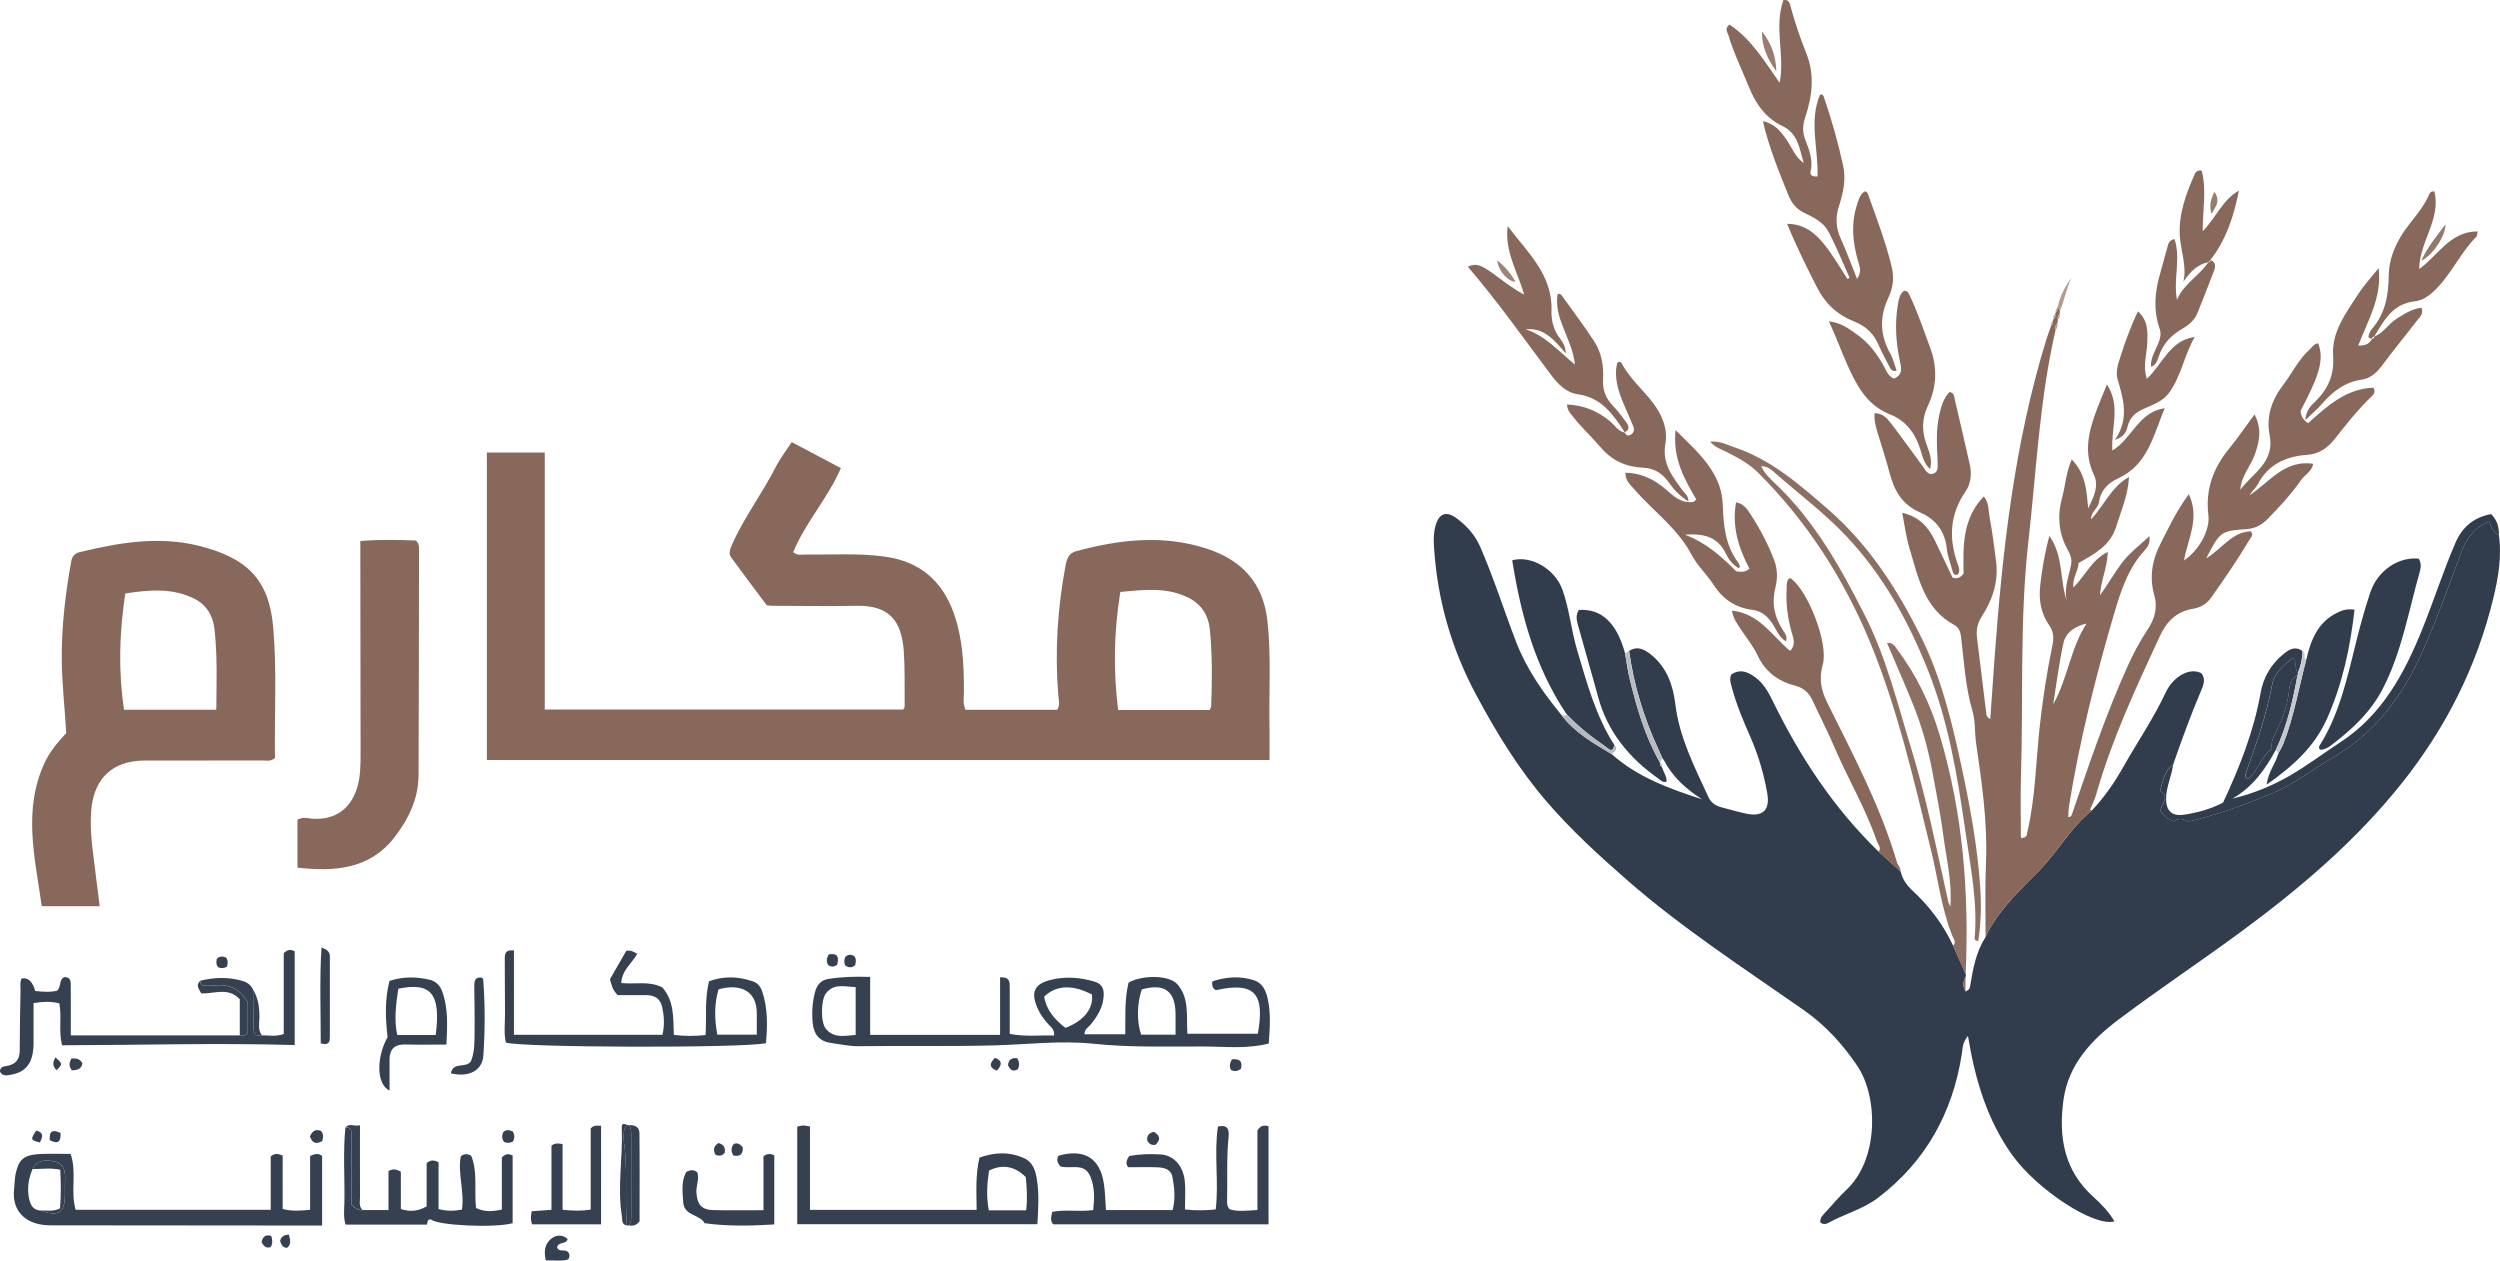
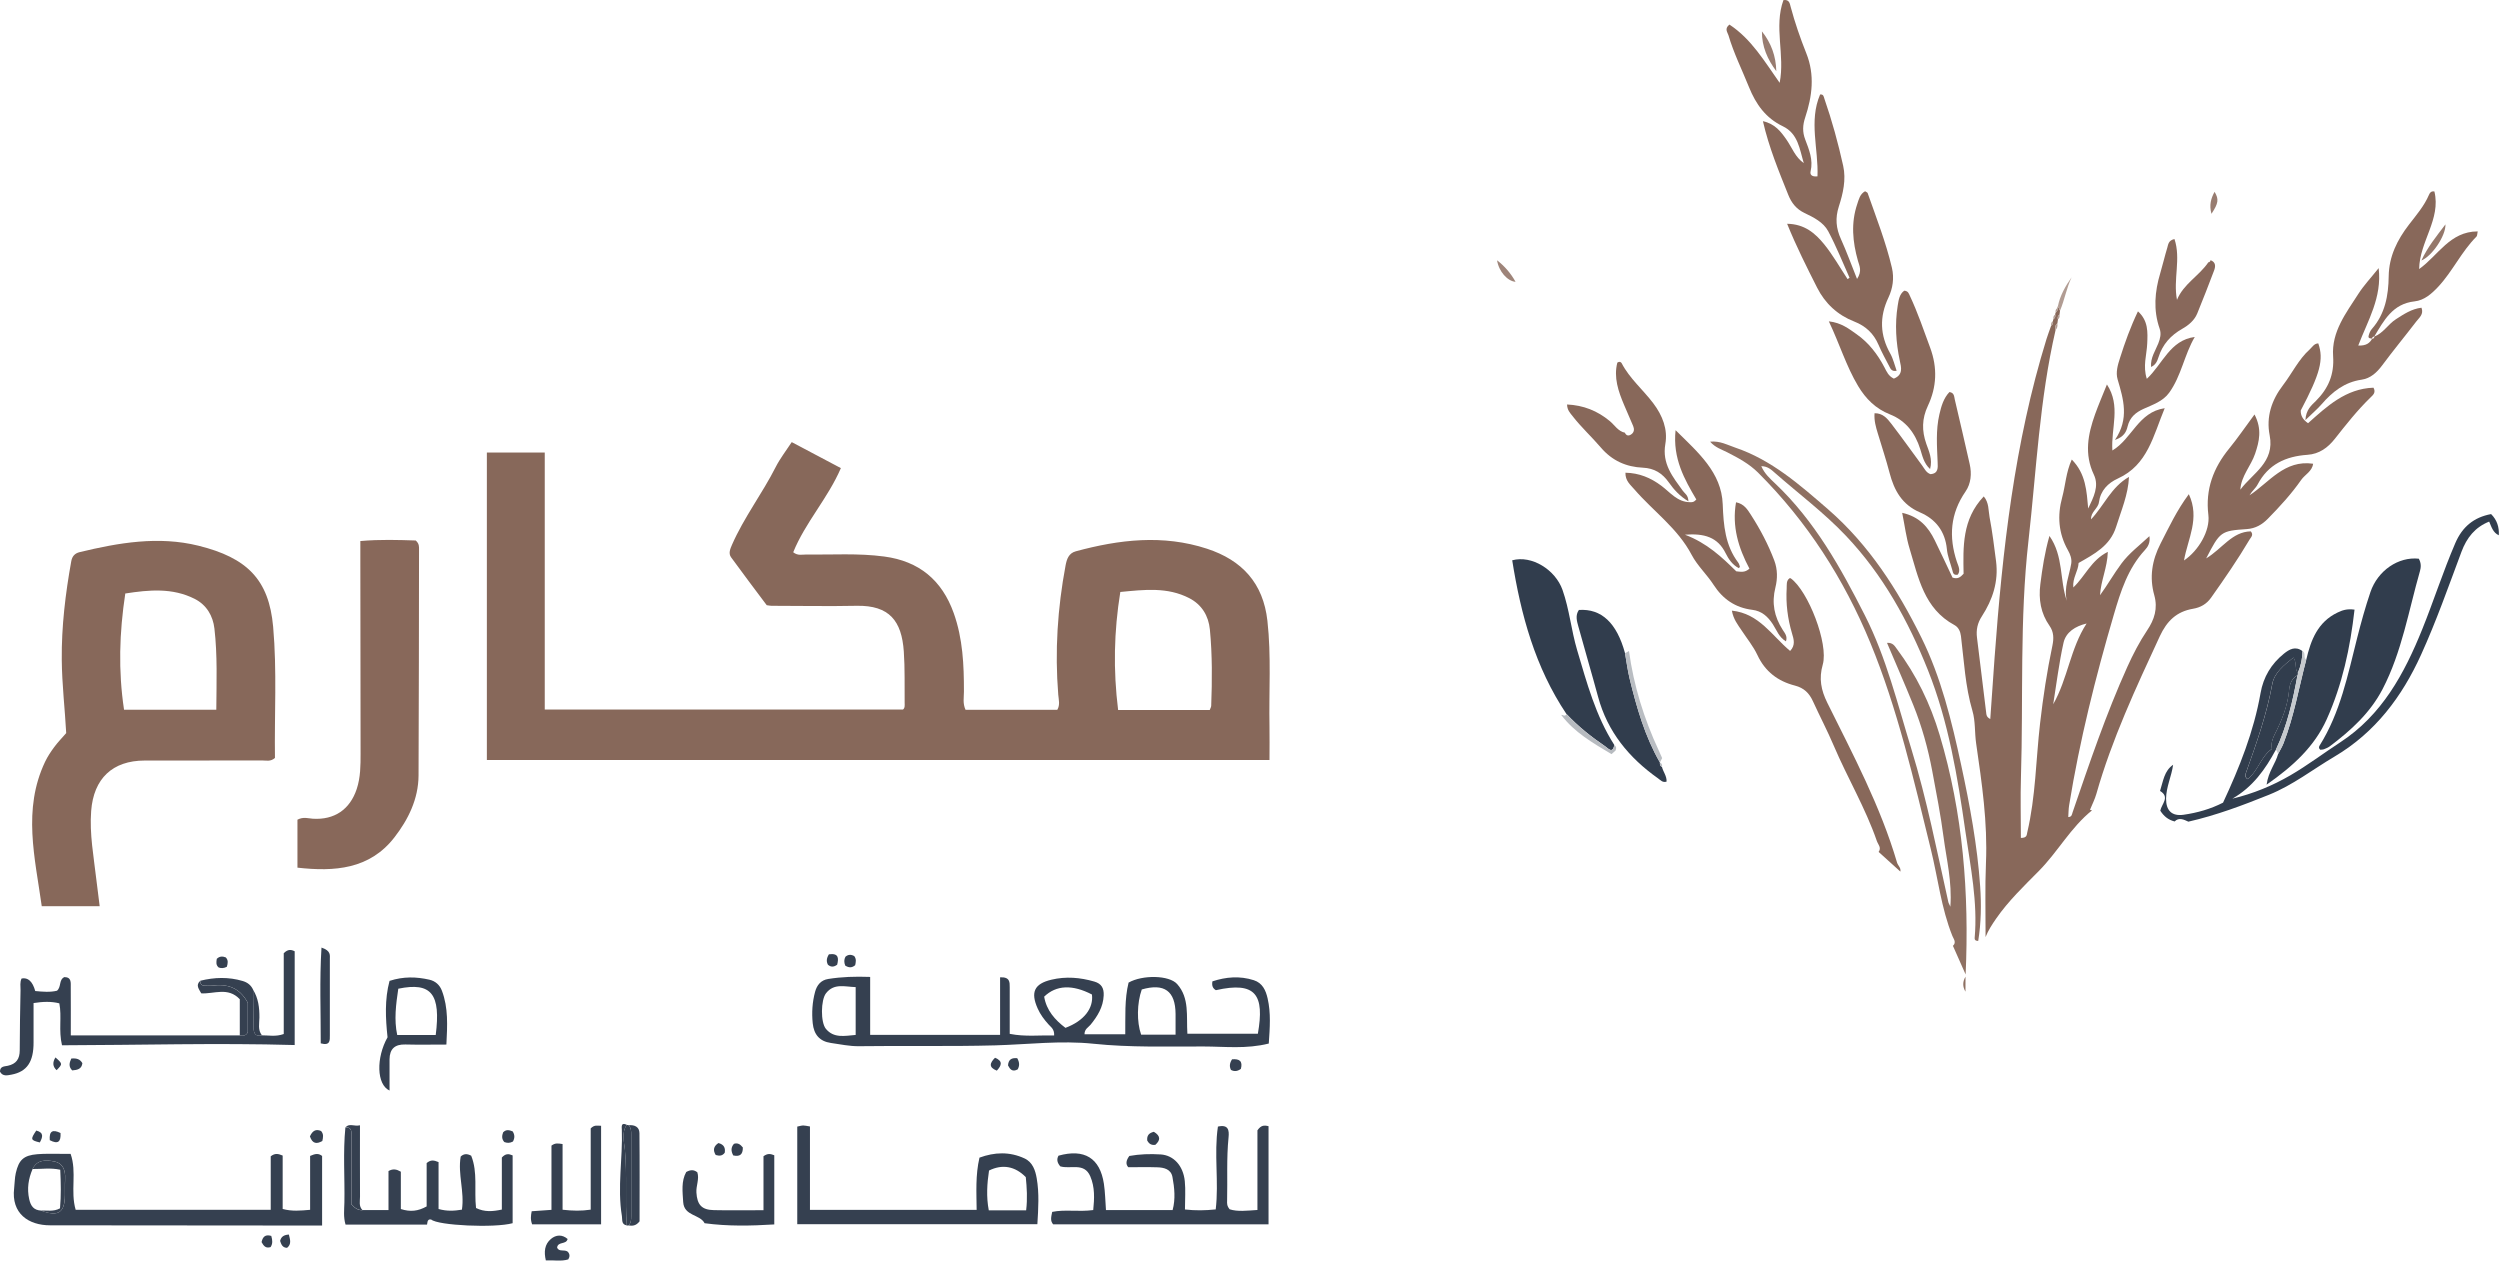
<svg xmlns="http://www.w3.org/2000/svg" id="Layer_2" data-name="Layer 2" viewBox="0 0 625.74 315.52">
  <defs>
    <style>
      .cls-1 {
        fill: #b7bbc0;
      }

      .cls-2 {
        fill: #88685a;
      }

      .cls-3 {
        fill: #313d4d;
      }

      .cls-4 {
        fill: #c6cace;
      }

      .cls-5 {
        fill: #9e8479;
      }

      .cls-6 {
        fill: #354050;
      }

      .cls-7 {
        fill: #987c70;
      }

      .cls-8 {
        fill: #b9bdc2;
      }

      .cls-9 {
        fill: #94786b;
      }

      .cls-10 {
        fill: #87685a;
      }

      .cls-11 {
        fill: #8e7062;
      }

      .cls-12 {
        fill: #88685b;
      }

      .cls-13 {
        fill: #b19c93;
      }
    </style>
  </defs>
  <g id="Layer_1-2" data-name="Layer 1">
    <g>
      <path class="cls-10" d="M121.86,190.2V113.27h14.49v64.32h89.67c.51-.39,.42-1.06,.41-1.69-.05-4.28,.09-8.58-.21-12.84-.53-7.61-3.57-11.59-11.82-11.43-7.1,.15-14.21,0-21.32,0-.27,0-.54-.07-1.17-.15-2.88-3.86-5.95-7.89-8.92-11.99-.71-.98-.23-2.08,.22-3.12,3-6.86,7.59-12.84,10.96-19.5,1.06-2.09,2.53-3.97,4-6.21,4.1,2.17,8.08,4.27,12.3,6.51-3.28,7.6-8.93,13.64-11.93,21.06,1.17,.92,2.2,.55,3.16,.57,6.55,.08,13.13-.38,19.65,.5,8.66,1.16,14.41,5.87,17.37,14.17,2.28,6.41,2.56,12.99,2.55,19.66,0,1.43-.34,2.91,.4,4.53h22.97c.74-1.25,.34-2.54,.24-3.77-.88-10.88-.18-21.66,1.83-32.36,.3-1.58,.78-3.06,2.56-3.54,10.89-2.95,21.81-4.25,32.83-.65,8.77,2.87,14.08,8.61,15.13,18.04,.99,8.82,.35,17.66,.52,26.48,.05,2.71,0,5.43,0,8.36H121.86Zm158-12.49h22.93c.14-.39,.36-.72,.37-1.06,.24-6.36,.28-12.73-.33-19.07-.33-3.42-2.01-6.24-5.17-7.87-5.47-2.82-11.22-2.12-17.25-1.54-1.6,9.91-1.79,19.52-.55,29.53Z" />
      <path class="cls-10" d="M16.57,183.49c-.32-6.02-1.06-12.17-1.11-18.36-.08-8.32,.91-16.52,2.38-24.68,.22-1.21,.89-1.96,2.08-2.25,9.81-2.37,19.76-4.08,29.72-1.62,12.21,3.02,17.68,8.48,18.73,20.32,.97,10.97,.3,22,.45,32.81-1.1,.97-2.15,.63-3.11,.63-9.84,.02-19.68,0-29.52,.02-8.02,.02-12.75,4.49-13.37,12.61-.44,5.77,.64,11.43,1.29,17.13,.25,2.16,.54,4.32,.84,6.72H10.45c-1.69-12.12-4.83-24.2,.83-36.14,.62-1.31,1.44-2.53,2.3-3.7,.86-1.17,1.88-2.21,3-3.5Zm14.47-5.84h23.1c.05-6.93,.3-13.65-.47-20.32-.37-3.2-1.97-5.93-4.95-7.44-5.55-2.8-11.38-2.27-17.36-1.34-1.49,9.82-1.78,19.36-.31,29.1Z" />
      <path class="cls-2" d="M74.45,217.19v-12.03c1.51-.78,2.69-.31,3.84-.24,5.4,.34,9.3-2.3,11-7.45,.96-2.91,.96-5.91,.96-8.92-.01-16.11-.04-32.22-.06-48.34,0-1.52,0-3.04,0-4.79,4.99-.44,9.57-.27,13.86-.14,.91,.81,.83,1.56,.83,2.28-.03,18.84-.03,37.69-.12,56.53-.03,5.9-2.59,11.05-6.04,15.5-6.21,8.02-15.04,8.62-24.28,7.58Z" />
      <path class="cls-6" d="M317.54,261.2c-5.59,1.41-10.97,.74-16.3,.73-9.17-.02-18.41,.27-27.5-.68-8.31-.87-16.48,.18-24.67,.4-11.37,.31-22.73,.05-34.09,.21-2.33,.03-4.67-.48-7-.81-2.85-.4-4.27-2.13-4.56-4.94-.27-2.66-.1-5.28,.59-7.85,.45-1.67,1.44-2.94,3.3-3.23,3.33-.53,6.68-.65,10.49-.51v14.5h32.52v-14.4c2.49-.12,2.41,1.23,2.41,2.51,0,3.81,0,7.62,0,11.64,3.9,.77,7.51,.31,11.12,.4,.08-1.58-.79-2.07-1.37-2.72-1.11-1.22-2.09-2.52-2.76-4.04-1.82-4.09-.82-6.17,3.43-7.19,3.64-.87,7.22-.57,10.78,.47,1.76,.52,2.41,1.64,2.32,3.48-.13,2.91-1.54,5.17-3.29,7.32-.55,.67-1.52,1.06-1.51,2.39h10.2c.06-4.36-.21-8.73,.83-12.94,3.48-1.97,10.16-1.88,12.16,.37,3.14,3.53,2.27,8.04,2.56,12.43h17.64c1.69-9.68-.42-13.17-10.51-10.9-.78-.45-1.06-1.14-.86-2.21,3.39-1.12,6.85-1.41,10.35-.29,2.18,.7,3,2.54,3.46,4.55,.85,3.68,.56,7.39,.29,11.32Zm-23.3-2.23c0-1.94,0-3.56,0-5.19-.04-5.74-2.82-7.75-8.46-6.12-1.2,3.4-1.29,8.07-.16,11.31h8.63Zm-80.07-11.9c-2.74-.09-5.43-1.03-7.43,1.55-1.3,1.68-1.38,7.26-.02,8.9,1.99,2.39,4.67,1.76,7.45,1.52v-11.98Zm47.18,2.39c.58,3.44,2.72,5.84,5.33,7.81,4.65-1.75,7.07-4.9,6.63-8.35-4.87-2.53-8.92-2.39-11.96,.54Z" />
      <path class="cls-6" d="M77.61,289.33c1.37-.62,2.13-.68,3.01,0v17.41c-3.95,0-7.74,0-11.54,0-18.85-.02-37.7-.05-56.55-.05-5.4,0-9.75-2.96-8.99-9.27,.15-1.26,.13-2.56,.41-3.79,.76-3.35,1.98-4.45,5.39-4.74,1.99-.17,4-.07,6.01-.09,.72,0,1.43,0,2.32,0,1.62,4.59-.1,9.35,1.27,14.01h48.82v-13.39c1.08-.84,1.85-.66,2.99-.19v13.37c2.38,.63,4.42,.42,6.87,.21v-13.48Zm-67.34,13.68c4.32,1.6,5.94,.55,5.99-3.89,.01-1.36-.04-2.72,.04-4.08,.12-2.15-.56-3.93-2.78-4.35-2.01-.38-4.21-.5-5.36,1.9-1.05,2.44-1.44,4.9-.85,7.57,.39,1.74,1.16,2.74,2.96,2.84Z" />
      <path class="cls-6" d="M276.85,302.88h16.65c.75-2.76,.47-5.55-.04-8.29-.37-1.96-2.11-2.37-3.82-2.42-2.35-.08-4.7-.02-7.24-.02-.74-.83-.49-1.79,.27-2.82,2.57-.46,5.21-.55,7.84-.38,3.25,.21,5.65,2.83,6.04,6.69,.23,2.25,.04,4.53,.04,7.09,2.7,.3,5.09,.25,7.7-.02,.82-6.92-.47-13.83,.55-20.73,2.63-.6,2.85,.92,2.66,2.73-.53,5.27-.23,10.56-.36,15.83-.02,.63-.08,1.29,.64,2.14,1.98,.64,4.3,.34,6.95,.17v-19.93c.9-1.3,1.68-1.32,2.78-1.04v24.57h-53.9c-.79-.87-.51-1.84-.25-3.12,3.22-.67,6.59,.04,10.27-.46,.29-2.86,.44-5.71-.74-8.45-1.53-3.56-4.96-1.71-7.51-2.49-.68-.8-1.01-1.67-.44-2.67,6.47-1.8,10.38,.58,11.36,7.03,.32,2.13,.35,4.3,.52,6.6Z" />
-       <path class="cls-6" d="M168.66,259.02c2.77,.36,5.18,.33,7.93,.05,.31-4.46-.26-8.93,.87-13.45,3.7-1.4,7.41-1.24,11.11,.06,1.07,.38,1.79,1.3,2.16,2.36,1.5,4.3,1.35,8.7,.99,13.05-5.14,1.29-61.67,1.14-65.11-.15-.53-2.36-.2-4.81-.21-7.25-.02-4.46-.05-8.93-.06-13.39,0-1.27-.11-2.66,2.3-2.42v21.12h37.17c.59-2.5,.41-4.84-.12-7.13-.45-1.95-1.92-2.78-3.87-2.79-2.54-.01-5.07,0-7.23,0-1.32-1.37-1.55-2.62-1.91-4,1.38-2.39,2.77-4.81,4.07-7.08,1.18-.24,1.86,.22,2.74,.74-1.3,2.38-3.86,4.09-3.98,7.31,3.48,.36,7.04-.58,10.26,1.09,2.97,3.34,2.74,7.54,2.89,11.89Zm10.88-.05h9.89c0-1.76-.03-3.37,0-4.97,.15-6.67-4.95-7.74-9.59-6.36-1.05,3.6-1.05,7.31-.3,11.33Z" />
      <path class="cls-6" d="M202.74,302.83h41.71c-.04-4.4-.32-8.67,.71-13.08,3.77-1.38,7.54-1.54,11.28,.2,2.06,.96,2.71,3.05,3.04,4.94,.66,3.75,.41,7.58,.17,11.52h-60.1v-24.43c.64-.13,1.06-.27,1.49-.28,.43,0,.87,.12,1.69,.25v20.87Zm54.1,.11c.36-2.98,.17-5.67-.09-8.31-2.67-2.73-5.86-3.31-9.2-1.65-.49,3.26-.71,6.56-.06,9.96h9.35Z" />
      <path class="cls-6" d="M65.56,259.14c1.7-.02,3.42,.4,5.46-.33v-20.23c1.05-1.02,1.8-.95,2.74-.48v23.47c-19.51-.56-38.8,.02-58.24,.06-.9-3.75,0-7.15-.67-10.5-2.12-.53-4.15-.42-6.45-.07,0,3.32-.02,6.57,0,9.82,.03,4.87-1.63,7.37-5.54,8.1-1.03,.19-2.2,.5-2.87-.76,.02-1.37,1.11-1.28,1.95-1.46,2.12-.45,3-1.72,3-3.88,0-5.01,.11-10.02,.2-15.03,.02-.98-.21-2,.27-2.94q2.41-.46,3.41,3.14c1.85,.18,3.73,.35,5.45-.08,1.13-.99,.41-2.73,1.84-3.41,1.82,.02,1.59,1.4,1.6,2.53,.03,3.9,.01,7.8,.01,12.07H60.03c.87,.15,1.63,.05,2-.82v-7.36c-2.14-3.93-5.24-4.76-8.92-4.28-.62,.08-1.26,0-1.9,0-.81,0-1.09-.49-1.09-1.22,3.54-.88,7.08-.99,10.62,.06,1.21,.36,2.09,1.04,2.61,2.18,.04,3.16,.09,6.32,.12,9.48,.01,1.41,.44,2.33,2.1,1.94Z" />
      <path class="cls-6" d="M90.72,302.88h6.52v-9.77c1.17-.65,1.98-.46,3.09,.16v9.35c2.36,.75,4.3,.55,6.46-.66v-10.85c1.04-.87,1.8-.74,2.98-.24v11.74c2.14,.59,3.89,.48,5.85,.16,.68-4.51-1.07-8.9-.31-13.29,.78-.74,1.62-.76,2.63-.21,1.68,4.16,.71,8.7,1.21,13.09,2.13,1.04,4.14,.88,6.46,.39v-13.03c.95-1.03,1.7-.96,2.7-.53v16.97c-4.53,1.25-18.74,.58-20.38-.92-1.17-.28-.92,1.26-1.07,1.28h-20.37c-.57-1.92-.33-3.75-.29-5.53,.12-6.27-.37-12.54,.25-18.8,1.74-.07,1.49,1.18,1.49,2.26,0,5.72,0,11.45,0,16.97,.89,.99,1.68,1.54,2.77,1.49Z" />
      <path class="cls-6" d="M140.8,302.79c2.61,.29,4.67,.33,7.05-.02v-20.33c.94-.97,1.66-.66,2.6-.66v24.67h-17.26c-.45-1.19-.33-2.15-.11-3.28,1.6-.11,3.1-.22,4.95-.35v-16.08c1.01-.75,1.71-.53,2.78-.39v16.44Z" />
      <path class="cls-6" d="M111.73,261.45c-3.6,0-6.94,.07-10.28-.02-2.63-.07-3.92,1.11-3.95,3.7-.02,2.57,0,5.13,0,7.83-3.26-1.49-3.38-8.21-.5-13.33-.5-4.69-.75-9.46,.5-14.12,3.51-1.14,6.73-1.03,9.96-.3,1.52,.34,2.61,1.33,3.15,2.77,1.62,4.28,1.36,8.69,1.12,13.48Zm-12.04-13.98c-.58,3.94-1.09,7.74-.27,11.59h9.64c1.29-10.18-1-13.32-9.37-11.59Z" />
      <path class="cls-6" d="M193.81,306.47c-5.88,.36-11.56,.49-17.45-.3-1.16-2.26-5.14-1.76-5.36-5.29-.16-2.62-.52-5.23,.76-7.53,1.07-.6,1.91-.61,2.78,.07,.55,1.7-.34,3.36-.23,5.08,.19,3.04,1.31,4.33,4.36,4.39,3.99,.09,7.99,.02,12.43,.02v-13.51c1.13-.81,1.8-.58,2.7-.24v17.32Z" />
-       <path class="cls-6" d="M112.86,268.65c.49-3.04,3.99-1.14,5.05-3.1,.94-2.37,.84-4.92,.88-7.44,.05-3.73-.04-7.46-.08-11.18-.01-1.27,.08-2.43,1.8-2.25,.18,.17,.42,.28,.43,.42,.5,6.34,.46,12.7,.06,19.03-.24,3.85-3.7,5.61-8.14,4.52Z" />
      <path class="cls-6" d="M157.37,281.64c1.47-.13,2.66,.41,2.68,1.97,.08,7.48,.03,14.96,.03,22.09-.93,1.18-1.82,1.15-2.74,1.03,.61-.65,.65-1.45,.65-2.29-.01-6.83-.01-13.66,0-20.49,0-.83-.03-1.64-.62-2.31Z" />
      <path class="cls-6" d="M80.48,237.18c2.38,.79,2.08,1.92,2.08,2.86,.02,6.35,.02,12.7,0,19.06,0,1.26,.15,2.71-2.28,2.05,.02-7.87-.32-15.76,.19-23.98Z" />
      <path class="cls-6" d="M90.72,302.88c-1.09,.05-1.89-.5-2.77-1.49,0-5.52,0-11.25,0-16.97,0-1.07,.24-2.32-1.49-2.26,1.03-1.09,2.14-.16,3.64-.5,0,6.19-.02,12.03,.01,17.87,0,1.13-.35,2.37,.61,3.35Z" />
      <path class="cls-6" d="M50.11,245.49c0,.73,.28,1.22,1.09,1.22,.63,0,1.28,.08,1.9,0,3.68-.48,6.78,.35,8.92,4.28v7.36c-.37,.86-1.13,.97-2,.82v-9.06c-2.95-3.15-6.44-1.29-9.65-1.48-.55-1.07-1.47-1.99-.27-3.13Z" />
      <path class="cls-6" d="M157.37,281.64c.59,.67,.62,1.47,.62,2.31,0,6.83,0,13.66,0,20.49,0,.84-.04,1.64-.65,2.29l-.23,.02-.23-.03c-.46-6.29,.12-12.61-.47-18.91-.19-2.04-.91-4.27,.46-6.26,.17,.02,.33,.05,.49,.09Z" />
      <path class="cls-6" d="M156.88,281.55c-1.37,1.99-.65,4.23-.46,6.26,.58,6.3,0,12.62,.47,18.91-1.42-.25-1.08-1.41-1.23-2.34-1.19-7.21,.24-14.43-.02-21.64-.03-.72-.24-1.92,1.25-1.2Z" />
      <path class="cls-6" d="M142.17,313.35c.44,.56,.51,1.14,.07,1.87-1.78,.55-3.65,.15-5.62,.25-.51-2.16-.31-4.04,1.28-5.37,1.25-1.05,2.79-1.18,4.17,.01-.33,1.47-2.38,.56-2.63,2.12,.45,1.26,1.8,.35,2.74,1.12Z" />
      <path class="cls-6" d="M65.56,259.14c-1.66,.39-2.08-.53-2.1-1.94-.03-3.16-.08-6.32-.12-9.48,1.33,2.14,1.61,4.5,1.59,6.97-.01,1.49-.45,3.09,.63,4.45Z" />
      <path class="cls-6" d="M77.57,284.44c.65-1.45,1.52-1.92,2.8-1.35,.68,.79,.51,1.58,.31,2.49-1.37,.8-2.46,.76-3.11-1.14Z" />
      <path class="cls-6" d="M128.38,285.72c-.76,.42-1.44,.4-2.15,.13-.69-.75-.62-1.59-.3-2.43,.81-.84,1.62-.53,2.39-.24,.53,.86,.56,1.61,.07,2.54Z" />
      <path class="cls-6" d="M211.56,241.69c-.32-.82-.32-1.52,.05-2.22,.7-.61,1.44-.6,2.21-.16,.59,.77,.38,1.55,.23,2.27-.81,.69-1.56,.68-2.48,.11Z" />
      <path class="cls-6" d="M288.8,283.28c1.78,1.07,1.64,2.15,.37,3.27-1.2,.16-1.66-.47-2.02-1.06-.12-1.24,.36-1.88,1.65-2.21Z" />
      <path class="cls-6" d="M17.84,264.95c1.37-.14,2.21,.17,2.78,1.16-.18,1.49-1.26,1.7-2.54,1.81-.93-.91-.76-1.85-.24-2.97Z" />
      <path class="cls-6" d="M310.6,267.53c-.93,.67-1.68,.69-2.49,.27-.44-.87-.35-1.7,.27-2.66,1.88-.17,2.72,.49,2.21,2.38Z" />
      <path class="cls-6" d="M254.61,264.86c.62,1.1,.59,1.94,.11,2.8-1.35,.74-1.94-.05-2.42-1,.12-1.56,.97-1.91,2.31-1.8Z" />
      <path class="cls-6" d="M185.93,287.21c.03,1.83-.81,2.34-2.4,1.99-.57-1.04-.63-2,.18-2.91,.96-.3,1.58,.12,2.22,.92Z" />
      <path class="cls-6" d="M207.48,238.86c2.43-.34,2.48,.94,2.06,2.6-.88,.65-1.61,.61-2.32,0-.39-.79-.4-1.56,.26-2.61Z" />
      <path class="cls-6" d="M67.9,309.34c.32,1.11,.38,1.97-.17,2.8-1.27,.42-1.78-.39-2.26-1.25,.3-1.36,.96-1.98,2.43-1.55Z" />
      <path class="cls-6" d="M179.82,286.1c1.45,.38,1.76,1.26,1.58,2.42-.59,.82-1.34,.84-2.26,.57-.76-1.23-.51-2.21,.68-2.99Z" />
      <path class="cls-6" d="M56.77,241.99c-.82,.41-1.42,.38-2.03,.17-.76-.63-.59-1.42-.48-2.17,.72-.7,1.48-.66,2.26-.35,.67,.72,.51,1.48,.25,2.35Z" />
      <path class="cls-6" d="M72.3,308.99c.34,1.34,.68,2.44-.45,3.34-1.21-.04-1.45-.92-1.74-1.73,.26-1.06,.92-1.51,2.18-1.6Z" />
      <path class="cls-6" d="M12.46,285.38c-.19-2.28,.7-2.77,2.69-1.79,.13,2.2-.63,2.88-2.69,1.79Z" />
      <path class="cls-6" d="M9.08,282.97c1.99,.52,1.59,1.68,.89,2.98-2.33-.56-2.39-.76-.89-2.98Z" />
      <path class="cls-6" d="M249.5,267.98c-2.12-.85-1.75-1.92-.45-3.23,2.03,.84,1.65,1.92,.45,3.23Z" />
      <path class="cls-6" d="M13.88,264.67c1.81,1.6,1.81,1.63,.29,3.19q-1.47-1.31-.29-3.19Z" />
      <path class="cls-6" d="M10.27,303.01c1.51-.11,3.08,.34,4.75-.57,.29-3.13,.22-6.34,.06-9.66-2.43-.53-4.69-.15-6.93-.18,1.15-2.4,3.35-2.28,5.36-1.9,2.22,.42,2.9,2.2,2.78,4.35-.08,1.36-.02,2.72-.04,4.08-.05,4.43-1.67,5.48-5.99,3.89Z" />
    </g>
    <g>
-       <path class="cls-3" d="M491.95,248.21c1.02-.62,1.03-.62,1.21-1.7,.7-4.18,1.47-8.34,3.83-11.99,.66-1.66,1.61-3.13,2.64-4.61,3.07-4.43,6.95-8.14,10.69-11.92,4.76-4.81,8-10.91,13.33-15.19,3.12-3.33,5.66-7.03,7.91-11.02,3.47-6.15,7.48-11.97,10.48-18.41,1.88-4.04,6.02-6.41,8.94-4.87,1.17,1.4,.54,2.98-.03,4.32-2.6,6.1-4.86,12.32-7.03,18.58-2.24,1.53-2.47,4.05-3.27,6.55,2.55,1.53,.4,3.25,.06,4.94,.86,1.34,1.92,2.27,3.59,2.7,1.07-1.09,2.31-.48,3.44,.05,7.02-1.6,13.61-4.08,20.17-6.73,5.98-2.41,10.96-6.34,16.41-9.56,10.22-6.04,16.9-15.01,21.65-25.46,3.82-8.4,6.89-17.15,10.13-25.81,1.32-3.52,3.38-6.13,6.93-7.55,.57,1.31,.95,2.78,2.44,3.44,.76,5.41-.18,10.73-1.44,15.91-4.12,16.97-11.81,32.19-22.66,45.89-11.6,14.63-25.67,26.57-40.6,37.55-10.05,7.39-20.44,14.31-30.41,21.8-6.79,5.1-12.65,11.25-13.88,20.17-1.26,9.12,.08,17.63,7.44,24.24,2,1.8,3.91,3.77,5.32,6.17-5.07,1.47-19.4-7.94-25.59-16.6-6.27-8.77-9.28-18.81-11.08-29.82-1.44,1.75-1.33,3.25-1.55,4.63-2.33,14.66-9,26.78-20.91,35.86-3.83,2.92-8.51,4.1-12.64,6.39-.57,.31-1.24,.29-1.85-.16-.17-1.23,.72-1.95,1.44-2.74,1.66-1.81,3.24-3.72,5.03-5.39,8.24-7.69,8.04-23.36,2.74-31.16-3.69-5.42-7.94-10.1-13.34-13.88-15-10.48-30.39-20.46-44.21-32.53-7.06-6.16-13.97-12.48-20.13-19.63-7.07-8.22-12.61-17.29-17.71-26.82-6.23-11.65-9.69-23.89-10.52-36.97-.11-1.74-.1-3.46,.35-5.16,.86-3.24,2.7-3.96,5.41-1.93,2.49,1.87,4.53,4.13,5.82,7.09,3.39,7.78,5.93,15.86,8.97,23.77,2.61,6.78,6.73,12.67,11.31,18.25,3.31,4.42,8,7.08,12.61,9.84,6.51,5.82,14.49,8.68,22.65,11.32-3.98-2.52-7.35-5.55-9.54-9.73-.14-.2-.29-.4-.43-.61h0c-.29-.65-.57-1.3-.87-1.95-3.68-7.93-6.24-16.19-7.43-24.86,2.09-1.29,3.79-.42,5.45,.92,3.98,3.19,5.53,7.64,6.11,12.41,1.01,8.4,4.83,15.75,8.28,23.26,.6,1.31,1.69,2.13,3.08,2.51,2.1,.57,4.2,1.17,6.33,1.63,4.17,.91,6.08-.84,5.31-5.15-.86-4.83-2.24-9.55-4.23-14.07-1.8-4.08-3.53-8.18-4.67-12.51-.25-.97-.62-1.91-.1-3.08,2.3-1.57,4.39-.58,6.32,.94,1.89,1.5,3.03,3.59,4.08,5.73,6.83,13.99,15.29,26.84,26.54,37.72,1.81,1.64,3.63,3.28,5.45,4.93,.47,1.9,1.5,3.41,2.94,4.74,4.28,3.95,7.74,8.53,10.21,13.84,1.06,2.39,2.12,4.78,3.18,7.17-.01,.18-.02,.37-.03,.55-.76,1.25-.75,2.5-.01,3.75Z" />
      <path class="cls-2" d="M523.64,202.82c-5.33,4.27-8.57,10.38-13.33,15.19-3.74,3.78-7.62,7.49-10.69,11.92-1.02,1.48-1.98,2.94-2.64,4.61,.02-6.19-.16-12.4,.1-18.58,.43-10.08-1.02-19.98-2.46-29.89-.39-2.7-.16-5.55-.92-8.13-1.81-6.14-2.11-12.47-2.88-18.74-.14-1.14-.62-2.2-1.61-2.74-7.64-4.11-9.05-11.9-11.25-19.16-.84-2.75-1.19-5.65-1.85-8.94,4.29,.95,6.53,3.56,8.16,6.89,1.55,3.17,3.04,6.36,4.44,9.32,1.27,.42,1.92-.03,2.77-.96-.11-6.6-.43-13.61,5.05-19.36,1.34,1.58,1.14,3.51,1.45,5.18,.7,3.66,1.15,7.37,1.63,11.07,.64,5.03-.85,9.58-3.54,13.73-1.13,1.73-1.48,3.43-1.23,5.41,.79,6.23,1.51,12.47,2.29,18.7,.06,.51,.03,1.12,1.03,1.63,.36-5.2,.7-10.23,1.07-15.25,1.99-27,4.96-53.83,13-79.85,.35-1.13,.78-2.23,1.17-3.35,.42-.29,.56-.68,.45-1.17,.01-.16,.05-.32,.12-.47,.41-.28,.56-.67,.44-1.16,0-.17,.05-.33,.11-.48,.41-.28,.55-.66,.45-1.14,.01-.16,.05-.31,.11-.45,.18,.37,.36,.73,.54,1.1-.04,.33-.09,.67-.13,1-.44,.3-.55,.71-.39,1.2-.05,.33-.1,.66-.14,.99-.6,.44-.6,1.05-.46,1.69-4.01,17.36-4.8,35.1-6.78,52.72-2.23,19.73-1.27,39.43-1.88,59.14-.16,5.07-.02,10.16-.02,15.24,1.56,0,1.45-.76,1.59-1.35,2.12-9,2.17-18.24,3.22-27.37,.75-6.51,1.73-12.99,3.08-19.4,.37-1.78,.37-3.42-.71-4.96-2.22-3.15-2.78-6.66-2.31-10.41,.5-3.95,1.08-7.88,2.28-12.1,3.57,5.11,2.52,11.01,4.35,16.25-.8-3.33,.6-6.25,1.1-9.29,.2-1.2-.24-2.37-.83-3.4-2.37-4.21-2.68-8.62-1.43-13.21,.82-3.01,.93-6.22,2.4-9.47,3.55,3.59,3.71,7.92,4.11,12.26,1.32-2.79,2.8-5.56,1.42-8.47-2.45-5.16-1.48-10.12,.3-15.11,.85-2.37,1.85-4.68,2.97-7.47,3.55,5.42,.99,10.84,1.36,16.53,4.96-2.97,6.47-9.61,13.1-10.59-2.88,6.92-4.24,14.2-11.72,17.6-2.48,1.13-4.34,3-4.74,5.93-.22,1.61-2.09,2.44-1.97,4.29,3.24-3.43,5.02-8.08,9.49-10.62-.19,4.39-1.93,8.37-3.22,12.49-1.5,4.77-5.48,6.82-9.39,9.05-.1,2.08-1.56,3.73-1.33,6.13,3-2.84,4.47-6.84,8.64-8.91-.11,3.96-1.77,7.24-1.95,10.85,1.9-2.59,3.46-5.38,5.37-7.94,1.92-2.59,4.45-4.46,6.99-6.84,.27,1.65-.42,2.72-1.13,3.48-4.24,4.59-6.06,10.32-7.75,16.09-4.61,15.71-8.58,31.59-11.21,47.77-.16,.97-.15,1.97-.22,2.97,.9-.03,.91-.67,1.07-1.14,4.22-12.31,8.38-24.63,13.74-36.51,1.43-3.16,3.02-6.22,4.95-9.11,1.79-2.66,2.7-5.46,1.77-8.77-1.26-4.48-.58-8.75,1.58-12.94,2.1-4.09,4.03-8.25,7.07-12.35,2.84,6.07-.28,11.2-1.21,16.59,3.62-2.42,6.58-7.45,6.1-11.38-.78-6.43,1.24-11.78,5.23-16.66,2.11-2.58,3.98-5.34,6.32-8.5,1.93,3.71,1.18,6.76,.15,9.82-1.04,3.08-3.49,5.54-3.7,9.01,3.09-4.17,8.67-6.82,7.34-13.63-.9-4.58,.46-8.77,3.35-12.54,2.26-2.95,3.86-6.41,6.68-8.95,.64-.58,1.1-1.48,2.14-1.5,1.41,4.03,.49,7.53-4.39,16.8-.03,1.24,.48,2.24,1.83,3.18,4.71-4.21,9.46-8.66,16.38-8.89,.67,1.21-.12,1.84-.75,2.45-3.28,3.19-6.1,6.76-8.92,10.34-1.75,2.22-3.91,3.81-6.86,4.01-5.42,.37-9.83,2.37-12.48,7.44-.49,.94-1.42,1.64-2.02,2.69,4.96-3.25,8.73-8.94,15.92-7.9-.26,1.93-2.04,2.7-2.98,4.04-2.46,3.52-5.35,6.68-8.36,9.74-1.44,1.47-3.11,2.43-5.25,2.58-6.52,.44-6.72,.61-10.18,7.34,4.05-2.46,6.47-6.68,11.17-6.77,.75,.88,.05,1.46-.29,2.02-2.97,5.02-6.28,9.82-9.65,14.58-1.14,1.61-2.64,2.45-4.51,2.77-4.11,.7-6.54,3.03-8.34,6.91-5.96,12.89-11.98,25.73-15.87,39.45-.39,1.36-1.05,2.64-1.59,3.96,.09,.03,.17,.05,.26,.08,.09,.02,.18,.04,.27,.06Zm-1.36-46.76c-2.84,.67-5.19,2.16-5.79,4.83-1.13,5.07-1.75,10.25-2.58,15.38,3.65-6.41,4.27-13.94,8.36-20.21Z" />
      <path class="cls-2" d="M464.8,69.84c1.35-2.03,.59-3.31,.24-4.55-1.34-4.74-1.79-9.48-.17-14.24,.39-1.15,.66-2.47,1.95-3.18,.24,.17,.58,.27,.65,.47,2.17,6.18,4.56,12.28,6.07,18.68,.61,2.62,.21,5.17-.87,7.46-2.29,4.84-2.13,9.41,.47,14.04,.73,1.3,1.05,2.81,1.58,4.28-1.27,.25-1.53-.53-1.85-1.13-.93-1.77-1.9-3.54-2.69-5.38-1.22-2.84-3.2-4.69-6.11-5.83-4.12-1.61-7.25-4.49-9.26-8.48-2.57-5.09-5.15-10.18-7.5-15.97,4.38,.06,7.04,2.4,9.24,5.09,2.21,2.72,3.95,5.82,5.89,8.76,.25-.18,.5-.32,.49-.35-1.74-3.89-3.33-7.87-5.33-11.62-1.22-2.29-3.67-3.49-5.98-4.6-2.01-.97-3.23-2.51-4.04-4.56-2.35-5.89-4.8-11.74-6.33-18.4,3.03,.66,4.52,2.63,5.93,4.67,1.37,1.98,2.17,4.36,4.3,5.82-1.06-3.47-1.39-7.37-5.25-9.22-4.29-2.06-6.73-5.5-8.48-9.83-1.73-4.3-3.81-8.47-5.12-12.93-.23-.77-1.09-1.63,.24-2.69,5.49,3.61,8.77,9.19,12.57,14.58,1.38-6.93-1.49-13.99,.95-20.71,1.49-.2,1.59,.89,1.81,1.7,1.06,3.96,2.4,7.83,3.92,11.64,2.16,5.4,1.47,10.74-.28,16.02-.64,1.92-.73,3.63,0,5.54,.96,2.53,2.03,5.09,1.35,7.95-.19,.79,.2,1.43,1.72,1.27,.28-6.79-2.21-13.81,.66-20.5,.86-.08,.9,.55,1.06,1.04,1.91,5.51,3.45,11.12,4.71,16.81,.77,3.47-.03,6.93-1.09,10.21-.93,2.89-.7,5.44,.53,8.14,1.41,3.11,2.57,6.33,4.04,10Z" />
      <path class="cls-11" d="M491.99,243.91c-1.06-2.39-2.12-4.78-3.18-7.17,.95-.87,.15-1.75-.14-2.48-2.8-6.97-3.6-14.43-5.38-21.65-4.3-17.47-8.29-35.09-15.17-51.76-6.57-15.91-15.79-30.31-28.09-42.56-2.24-2.22-4.95-3.67-7.71-5.08-1.41-.72-3.01-1.19-4.29-2.66,2.48-.25,4.34,.82,6.28,1.48,9.11,3.08,16.15,9.3,23.25,15.45,10.24,8.89,17.41,20.11,23.32,32.03,4.97,10.02,7.62,20.98,9.99,31.94,2.17,10.05,4.05,20.14,4.76,30.41,.32,4.58,.24,9.14-.49,13.65-.82,0-.92-.4-.89-.74,.79-8.99-1.03-17.73-2.3-26.55-1.97-13.79-4.23-27.54-9.41-40.52-4.91-12.3-11.23-23.79-20.49-33.57-5.48-5.79-11.81-10.51-17.75-15.73-.9-.79-1.84-1.72-3.46-1.72,.83,1.91,2.22,3.14,3.48,4.34,9.9,9.38,16.39,21.06,22.46,33.02,5.39,10.62,8.16,22.14,11.63,33.44,3.88,12.62,6.39,25.54,9.27,38.38,.04,.16,.14,.31,.49,1.08,.45-6.29-.96-11.79-1.69-17.32-.73-5.58-1.81-11.12-2.85-16.66-1.06-5.64-2.59-11.17-4.74-16.49-2.09-5.18-4.34-10.29-6.58-15.57,1.49-.09,1.95,.83,2.45,1.5,4.89,6.53,8.38,13.69,10.73,21.57,5.86,19.62,7.41,39.64,6.5,59.96Z" />
      <path class="cls-2" d="M437.87,142.32c-2.75-5.19-4.4-10.54-3.35-16.6,2.07,.4,2.91,1.89,3.75,3.18,2.32,3.6,4.31,7.38,5.83,11.4,.84,2.23,.82,4.57,.28,6.73-.98,3.91-.29,7.33,1.83,10.63,.5,.78,1.25,1.6,.81,2.87-1.74-1.01-2.33-2.81-3.27-4.26-1.27-1.96-2.8-3.34-5.15-3.63-4.26-.53-7.38-2.68-9.71-6.28-1.68-2.59-4.05-4.77-5.47-7.47-3.49-6.66-9.61-10.92-14.36-16.42-.99-1.15-2.27-2.12-2.22-4.15,3.45,.07,6.31,1.26,9.01,3.28,2.2,1.65,4.01,4.09,7.17,4.1,.46,0,.91,.08,1.56-.69-2.93-4.98-5.94-10.22-5.19-17.33,5.69,5.62,11.5,10.58,11.8,18.53,.2,5.33,.61,10.28,3.9,14.64,.21,.28,.29,.66,.4,1.01,.02,.05-.1,.14-.26,.35-1.58-.79-2.6-2.3-3.29-3.7-2.01-4.1-5.38-5.04-10.22-4.68,5.52,2.08,9.27,5.63,12.86,9.17,1.14,.11,2.13,.39,3.3-.67Z" />
-       <path class="cls-2" d="M406.72,108.29c-2.89-4.46-5.82-8.77-11.77-9.6-2.95-.41-5-2.55-6.72-4.84-6.79-9.06-13.33-18.32-20.7-26.93-.04-.05,0-.17,0-.26,2.13-.79,3.19-.43,7.08,2.47,2.15,1.6,4.28,3.23,6.9,4.64-1.66-5.7-4.97-10.93-4.14-17.18,4.79,6.45,11.23,12.01,10.96,21.11-.08,2.52,.51,4.84,2.05,6.92,.67,.9,1.43,1.86,1.55,3.85-2.94-3.4-5.5-6.54-10.11-6.04,4.83,1.48,8.04,5.25,12.38,8.83-.72-6.61-5.33-11.45-4.34-17.63,.74-.31,1.09,.4,1.41,.84,2.61,3.61,5.28,7.19,7.71,10.91,1.9,2.9,2.46,6.27,2.26,9.69-.15,2.66,.75,4.75,2.58,6.62,1.14,1.17,2.09,2.52,3.09,3.82,.72,.94,1.19,1.93-.23,2.71l.05,.05Z" />
      <path class="cls-2" d="M475.66,218.16c-1.82-1.64-3.63-3.29-5.45-4.93,.78-1.05-.15-1.87-.44-2.72-2.86-8.28-7.36-15.82-10.78-23.85-1.6-3.76-3.51-7.4-5.21-11.12-.92-2.02-2.22-3.35-4.51-3.94-4.24-1.08-7.46-3.49-9.39-7.63-1.03-2.2-2.62-4.14-3.97-6.19-.94-1.42-2.04-2.75-2.43-4.94,6.88,.72,10.04,6.31,14.58,10.09,1.39-1.44,.91-2.94,.48-4.37-1.1-3.7-1.57-7.47-1.34-11.32,.05-.87-.15-1.85,.7-2.5,.12,0,.24-.04,.3,0,4.39,3.17,9.52,16.41,8.03,21.6-1,3.5-.44,6.37,1.15,9.59,6.46,13.03,13.32,25.91,17.44,39.96,.23,.78,1.02,1.32,.84,2.24Z" />
      <path class="cls-3" d="M605.42,139.85c.63,1.1,.55,2.17,.29,3.08-2.85,9.94-4.53,20.26-9.36,29.55-3.09,5.94-7.92,10.35-13.2,14.31-.43,.32-.95,.54-1.45,.73-.31,.12-.68,.11-.92,.14-.51-.39-.35-.8-.18-1.07,5.18-8.25,7.04-17.65,9.38-26.89,.98-3.87,2.05-7.73,3.33-11.51,1.83-5.39,7.01-8.9,12.11-8.35Z" />
      <path class="cls-3" d="M392.08,178.72c-7.84-11.7-11.41-24.84-13.58-38.48,4.88-1.34,10.8,2.35,12.59,7.41,1.73,4.9,2.19,10.12,3.66,15.07,2.43,8.17,4.63,16.44,9.3,23.74-.38,2.31-1.57,.82-2.25,.36-3.5-2.38-6.81-5.01-9.71-8.11Z" />
      <path class="cls-2" d="M474.04,94.76c2.36-.96,1.83-2.81,1.48-4.44-.98-4.59-1.27-9.19-.53-13.83,.23-1.41,.42-2.87,1.63-3.73,1.01,.07,1.15,.73,1.42,1.3,1.98,4.21,3.46,8.6,5.07,12.96,1.86,5.02,1.65,9.86-.57,14.56-1.51,3.21-1.54,6.23-.4,9.49,.67,1.91,1.62,3.85,.95,6.33-1.58-1.46-1.92-3.27-2.44-4.93-1.27-4.04-3.6-7.17-7.6-8.75-3.57-1.41-6.06-3.9-7.98-7.11-2.96-4.95-4.6-10.45-7.32-16.18,3.14,.35,5.05,1.89,6.96,3.23,3.03,2.13,5.25,5.02,6.96,8.29,.55,1.05,.98,2.17,2.36,2.82Z" />
      <path class="cls-3" d="M625.47,133.99c-1.49-.66-1.87-2.13-2.44-3.44-3.54,1.42-5.61,4.03-6.93,7.55-3.24,8.66-6.31,17.41-10.13,25.81-4.75,10.45-11.44,19.42-21.65,25.46-5.45,3.22-10.43,7.15-16.41,9.56-6.57,2.64-13.15,5.13-20.17,6.73-1.14-.53-2.37-1.14-3.44-.05-1.67-.43-2.73-1.36-3.59-2.7,.34-1.69,2.49-3.41-.06-4.94,.8-2.51,1.04-5.02,3.27-6.55-.38,2.87-1.74,5.54-1.76,8.49-.02,2.98,1.45,4.44,4.39,4.02,3.42-.49,6.73-1.42,9.87-3.03,4.11-8.81,7.7-17.8,9.39-27.44,.71-4.03,2.68-7.29,5.83-9.84,1.4-1.13,2.89-1.96,4.65-.66,0,1.92-.41,3.74-1.16,5.5-.85-1.04-.21-2.49-1.09-3.87-2.36,1.86-4.79,3.79-5.32,6.65-1.38,7.53-3.89,14.67-6.45,21.83-.23,.65-.58,1.36,.29,1.95,2.64-2.05,3.28-5.62,6.06-7.55-.26-1.39,.16-2.56,.75-3.72,1.76-3.47,3.21-7.05,3.57-10.99,.14-1.53,.64-2.93,2.11-3.75-1.17,6.38-2.6,12.69-5.39,18.6-2.65,4.94-5.82,9.4-10.91,12.29,5.19-1.24,10.01-3.22,14.5-5.83,4.31-2.5,8.31-5.54,12.5-8.27,10.43-6.8,16.03-17.17,20.5-28.23,2.89-7.15,5.24-14.53,8.3-21.63,1.77-4.11,4.66-6.46,8.96-7.27,1.46,1.45,2.07,3.26,1.93,5.36Z" />
      <path class="cls-2" d="M490.02,143.84c-1.11,.21-1.19-.49-1.35-1.1-.47-1.75-1.2-3.49-1.37-5.27-.43-4.46-2.8-7.53-6.71-9.21-4.51-1.93-6.49-5.49-7.64-9.91-.87-3.34-1.97-6.62-2.96-9.93-.47-1.56-.94-3.13-.8-4.99,2.05-.04,3.18,1.31,4.18,2.61,2.65,3.45,5.18,7,7.76,10.51,.58,.79,.99,1.76,2.06,2.13,2.01-.15,1.85-1.65,1.79-3-.16-4-.48-8.01,.44-11.96,.47-2.03,1.03-4.03,2.51-5.59,1.21,.15,1.17,1.1,1.34,1.85,1.26,5.4,2.53,10.79,3.74,16.2,.54,2.4,.32,4.87-1.05,6.85-3.82,5.54-4.23,11.35-2.16,17.59,.32,.95,1.01,2.16,.22,3.22Z" />
      <path class="cls-3" d="M577.25,165.12c1.14-4.91,2.86-9.42,7.82-11.8,1.15-.55,2.32-1,4.26-.73-1.08,9.55-3.05,18.75-6.96,27.44-3.08,6.85-8.43,11.75-15.05,16.37,.45-3.32,2.26-5.3,2.89-7.71,.45-.88,.98-1.73,1.34-2.65,2.63-6.77,3.84-13.93,5.69-20.92Z" />
      <path class="cls-3" d="M415.99,191.98c.29,1.21,1.21,2.23,1.15,3.65-.98,.34-1.54-.39-2.14-.81-7.26-5.14-12.65-11.65-15.01-20.42-1.59-5.88-3.32-11.71-4.93-17.58-.38-1.37-.81-2.81,.13-4.15,5.66-.37,9.48,3.24,11.55,10.82,.38,2.12,.64,4.27,1.15,6.35,1.77,7.27,3.82,14.44,7.59,21h0c-.07,.49,.05,.89,.52,1.13Z" />
      <path class="cls-2" d="M406.67,108.25c.4,.91,1.05,.92,1.73,.39,.67-.53,.67-1.29,.38-1.99-.73-1.76-1.52-3.5-2.26-5.26-1.46-3.44-2.66-6.92-1.71-10.62,.58-.38,.95-.13,1.09,.15,2,3.84,5.35,6.62,7.91,10.02,2.32,3.07,3.66,6.53,3.02,10.18-.87,4.99,1.88,8.26,4.41,11.78,.46,.64,1.32,1.02,1.37,2.59-2.2-1.33-3.65-2.96-4.88-4.7-1.64-2.33-3.64-3.6-6.55-3.73-4.15-.19-7.67-1.74-10.48-5.03-2.3-2.69-4.93-5.09-7.11-7.9-.61-.78-1.33-1.49-1.36-2.89,4.13,.2,7.6,1.59,10.69,4.15,1.23,1.02,2.07,2.56,3.8,2.92,0,0-.05-.05-.05-.05Z" />
      <path class="cls-2" d="M594.25,84.26c2.29-.87,3.47-3.11,5.46-4.37,1.97-1.26,3.89-2.57,6.38-2.87,.62,1.65-.57,2.49-1.28,3.42-2.82,3.68-5.77,7.25-8.53,10.97-1.37,1.84-2.94,3.3-5.21,3.63-4.24,.61-7.27,3.02-9.96,6.12-1.09,1.25-2.37,2.33-4.08,3.99,.16-2.66,1.55-3.72,2.61-4.78,3.15-3.13,4.65-6.68,4.33-11.21-.43-6.14,3.25-10.81,6.32-15.61,1.36-2.12,3.12-3.98,5.08-6.44,.87,7.36-2.72,13.11-5.11,19.38,2.06,.08,2.87-.65,3.49-1.72l-.05,.04c.38-.01,.59-.21,.6-.6l-.05,.05Z" />
      <path class="cls-2" d="M593.75,84.76c-.41-.09-1.06,0-.9-.69,.15-.6,.4-1.26,.8-1.71,3.35-3.79,4.17-8.4,4.23-13.2,.07-4.99,2.15-9.13,5.08-12.94,1.83-2.38,3.8-4.65,5-7.45,.21-.49,.51-.98,1.36-.85,1.69,6.95-3.71,12.52-3.82,19.42,4.74-3.36,7.68-9.42,14.66-9.42-.14,.64-.1,1.09-.31,1.3-3.75,3.75-5.96,8.68-9.57,12.55-1.67,1.78-3.51,3.4-5.91,3.66-5.53,.6-7.7,4.81-10.12,8.84,0,0,.05-.05,.05-.05-.38,.02-.58,.22-.6,.6l.05-.04Z" />
      <path class="cls-2" d="M529.37,110.1c3.62-5.29,2.12-10.19,.66-15.14-.52-1.77,.04-3.62,.6-5.36,1.23-3.88,2.6-7.71,4.49-11.67,2.62,2.36,2.44,5.25,2.32,8.08-.12,2.82-1.14,5.63-.1,8.81,4.02-3.76,5.77-9.65,12-10.48-2.62,4.48-3.36,9.74-6.4,13.95-1.58,2.18-4.09,2.99-6.38,4.03-2.04,.92-3.48,2.14-4.03,4.41-.31,1.29-.86,2.59-3.16,3.38Z" />
-       <path class="cls-12" d="M552.74,65.62c-2.83,.57-4.61,2.5-6.24,4.89,.88-3.96-.63-7.58-.89-11.28-.38-5.51,1.52-10.72,3.76-15.73,.21-.46,.63-.91,1.69-.83,1.31,4.78,.24,9.76,.27,15.22,3.42-3.55,5.03-7.96,9.07-10.19-1.27,6.33-3.17,12.3-7.17,17.4,0,0,.04-.03,.04-.03-.2,.2-.4,.4-.59,.6,0,0,.05-.05,.05-.05Z" />
      <path class="cls-12" d="M553.25,65.1c1.41,.52,1.32,1.59,.9,2.68-1.36,3.56-2.72,7.13-4.18,10.66-.72,1.75-2.17,2.96-3.75,3.85-2.91,1.65-4.94,3.91-5.96,7.12-.28,.87-.63,1.88-1.86,2.44-.18-2.33,1.09-4.05,1.81-5.89,.49-1.25,.78-2.43,.34-3.69-1.63-4.67-1.23-9.3,.16-13.93,.62-2.09,1.11-4.22,1.74-6.3,.25-.81,.25-1.87,1.81-2.21,1.67,4.98-.37,10.1,.63,15.22,1.64-4.01,5.57-6.01,7.87-9.43,0,0-.05,.05-.05,.05,.35-.05,.56-.24,.59-.6l-.04,.03Z" />
      <path class="cls-8" d="M415.47,190.86c-3.76-6.55-5.82-13.73-7.59-21-.51-2.09-.77-4.23-1.15-6.35,.33-.19,.67-.38,1-.57,1.18,8.67,3.75,16.93,7.43,24.86,.3,.65,.58,1.3,.87,1.95-.19,.37-.38,.74-.57,1.12Z" />
      <path class="cls-4" d="M577.25,165.12c-1.84,6.99-3.05,14.15-5.69,20.92-.36,.92-.89,1.77-1.34,2.65-.18-.37-.36-.73-.55-1.1,2.79-5.91,4.23-12.22,5.39-18.6,.02-.18,.05-.35,.07-.53,.75-1.76,1.17-3.58,1.16-5.5,.95,.44,.13,1.66,.95,2.16Z" />
      <path class="cls-1" d="M392.08,178.72c2.9,3.1,6.21,5.73,9.71,8.11,.68,.46,1.87,1.95,2.25-.36,.43,.28,.61,.65,.35,1.36-.24,.22-.64,.58-1.03,.93-4.61-2.76-9.3-5.42-12.61-9.84,.45-.01,.99,.55,1.33-.2Z" />
      <path class="cls-7" d="M444.6,17.81c-2.2-2.94-3.63-6.17-3.6-9.96,2.31,2.89,3.52,6.21,3.6,9.96Z" />
      <path class="cls-9" d="M606.06,65.2c1.6-3.41,3.66-5.92,6.03-9.04,.09,2.92-3.43,8.01-6.03,9.04Z" />
      <path class="cls-5" d="M374.71,65.15c1.85,1.44,3.39,3.17,4.63,5.39-2.02-.15-4.21-2.61-4.63-5.39Z" />
      <path class="cls-13" d="M515.62,77.75c-.18-.37-.36-.73-.54-1.1,.55-2.69,1.87-5.02,3.44-7.25-1.28,2.68-1.75,5.63-2.9,8.35Z" />
      <path class="cls-7" d="M553.52,53.52c-.6-2.19-.14-3.83,.78-5.51,1.11,1.86,.99,2.83-.78,5.51Z" />
      <path class="cls-11" d="M491.95,248.21c-.74-1.25-.74-2.5,.01-3.75,0,1.25,0,2.5-.01,3.75Z" />
      <path class="cls-13" d="M514.48,82.63c-.13-.64-.13-1.25,.46-1.69,.12,.64,0,1.21-.46,1.69Z" />
      <path class="cls-8" d="M415.99,191.98c-.47-.24-.59-.64-.52-1.13,.51,.22,.62,.63,.52,1.13Z" />
      <path class="cls-13" d="M513.84,80.35c.12,.49-.03,.88-.45,1.17-.07-.47,.04-.88,.45-1.17Z" />
      <path class="cls-13" d="M515.09,79.95c-.16-.5-.05-.9,.39-1.2,.12,.48,0,.89-.39,1.2Z" />
      <path class="cls-13" d="M514.4,78.72c.11,.49-.03,.87-.44,1.16-.08-.47,.03-.87,.44-1.16Z" />
      <path class="cls-13" d="M514.97,77.1c.1,.48-.04,.86-.45,1.14-.09-.48,.02-.87,.45-1.14Z" />
      <path class="cls-8" d="M416.04,189.74c.14,.2,.29,.4,.43,.61-.14-.2-.29-.4-.43-.61Z" />
      <path class="cls-3" d="M575.15,168.45c-.02,.18-.05,.35-.07,.53-1.47,.82-1.98,2.22-2.11,3.75-.35,3.94-1.8,7.52-3.57,10.99-.59,1.16-1.01,2.33-.75,3.72-2.78,1.93-3.41,5.5-6.06,7.55-.87-.58-.52-1.29-.29-1.95,2.55-7.15,5.07-14.3,6.45-21.83,.52-2.86,2.95-4.78,5.32-6.65,.88,1.38,.24,2.83,1.09,3.87Z" />
    </g>
  </g>
</svg>